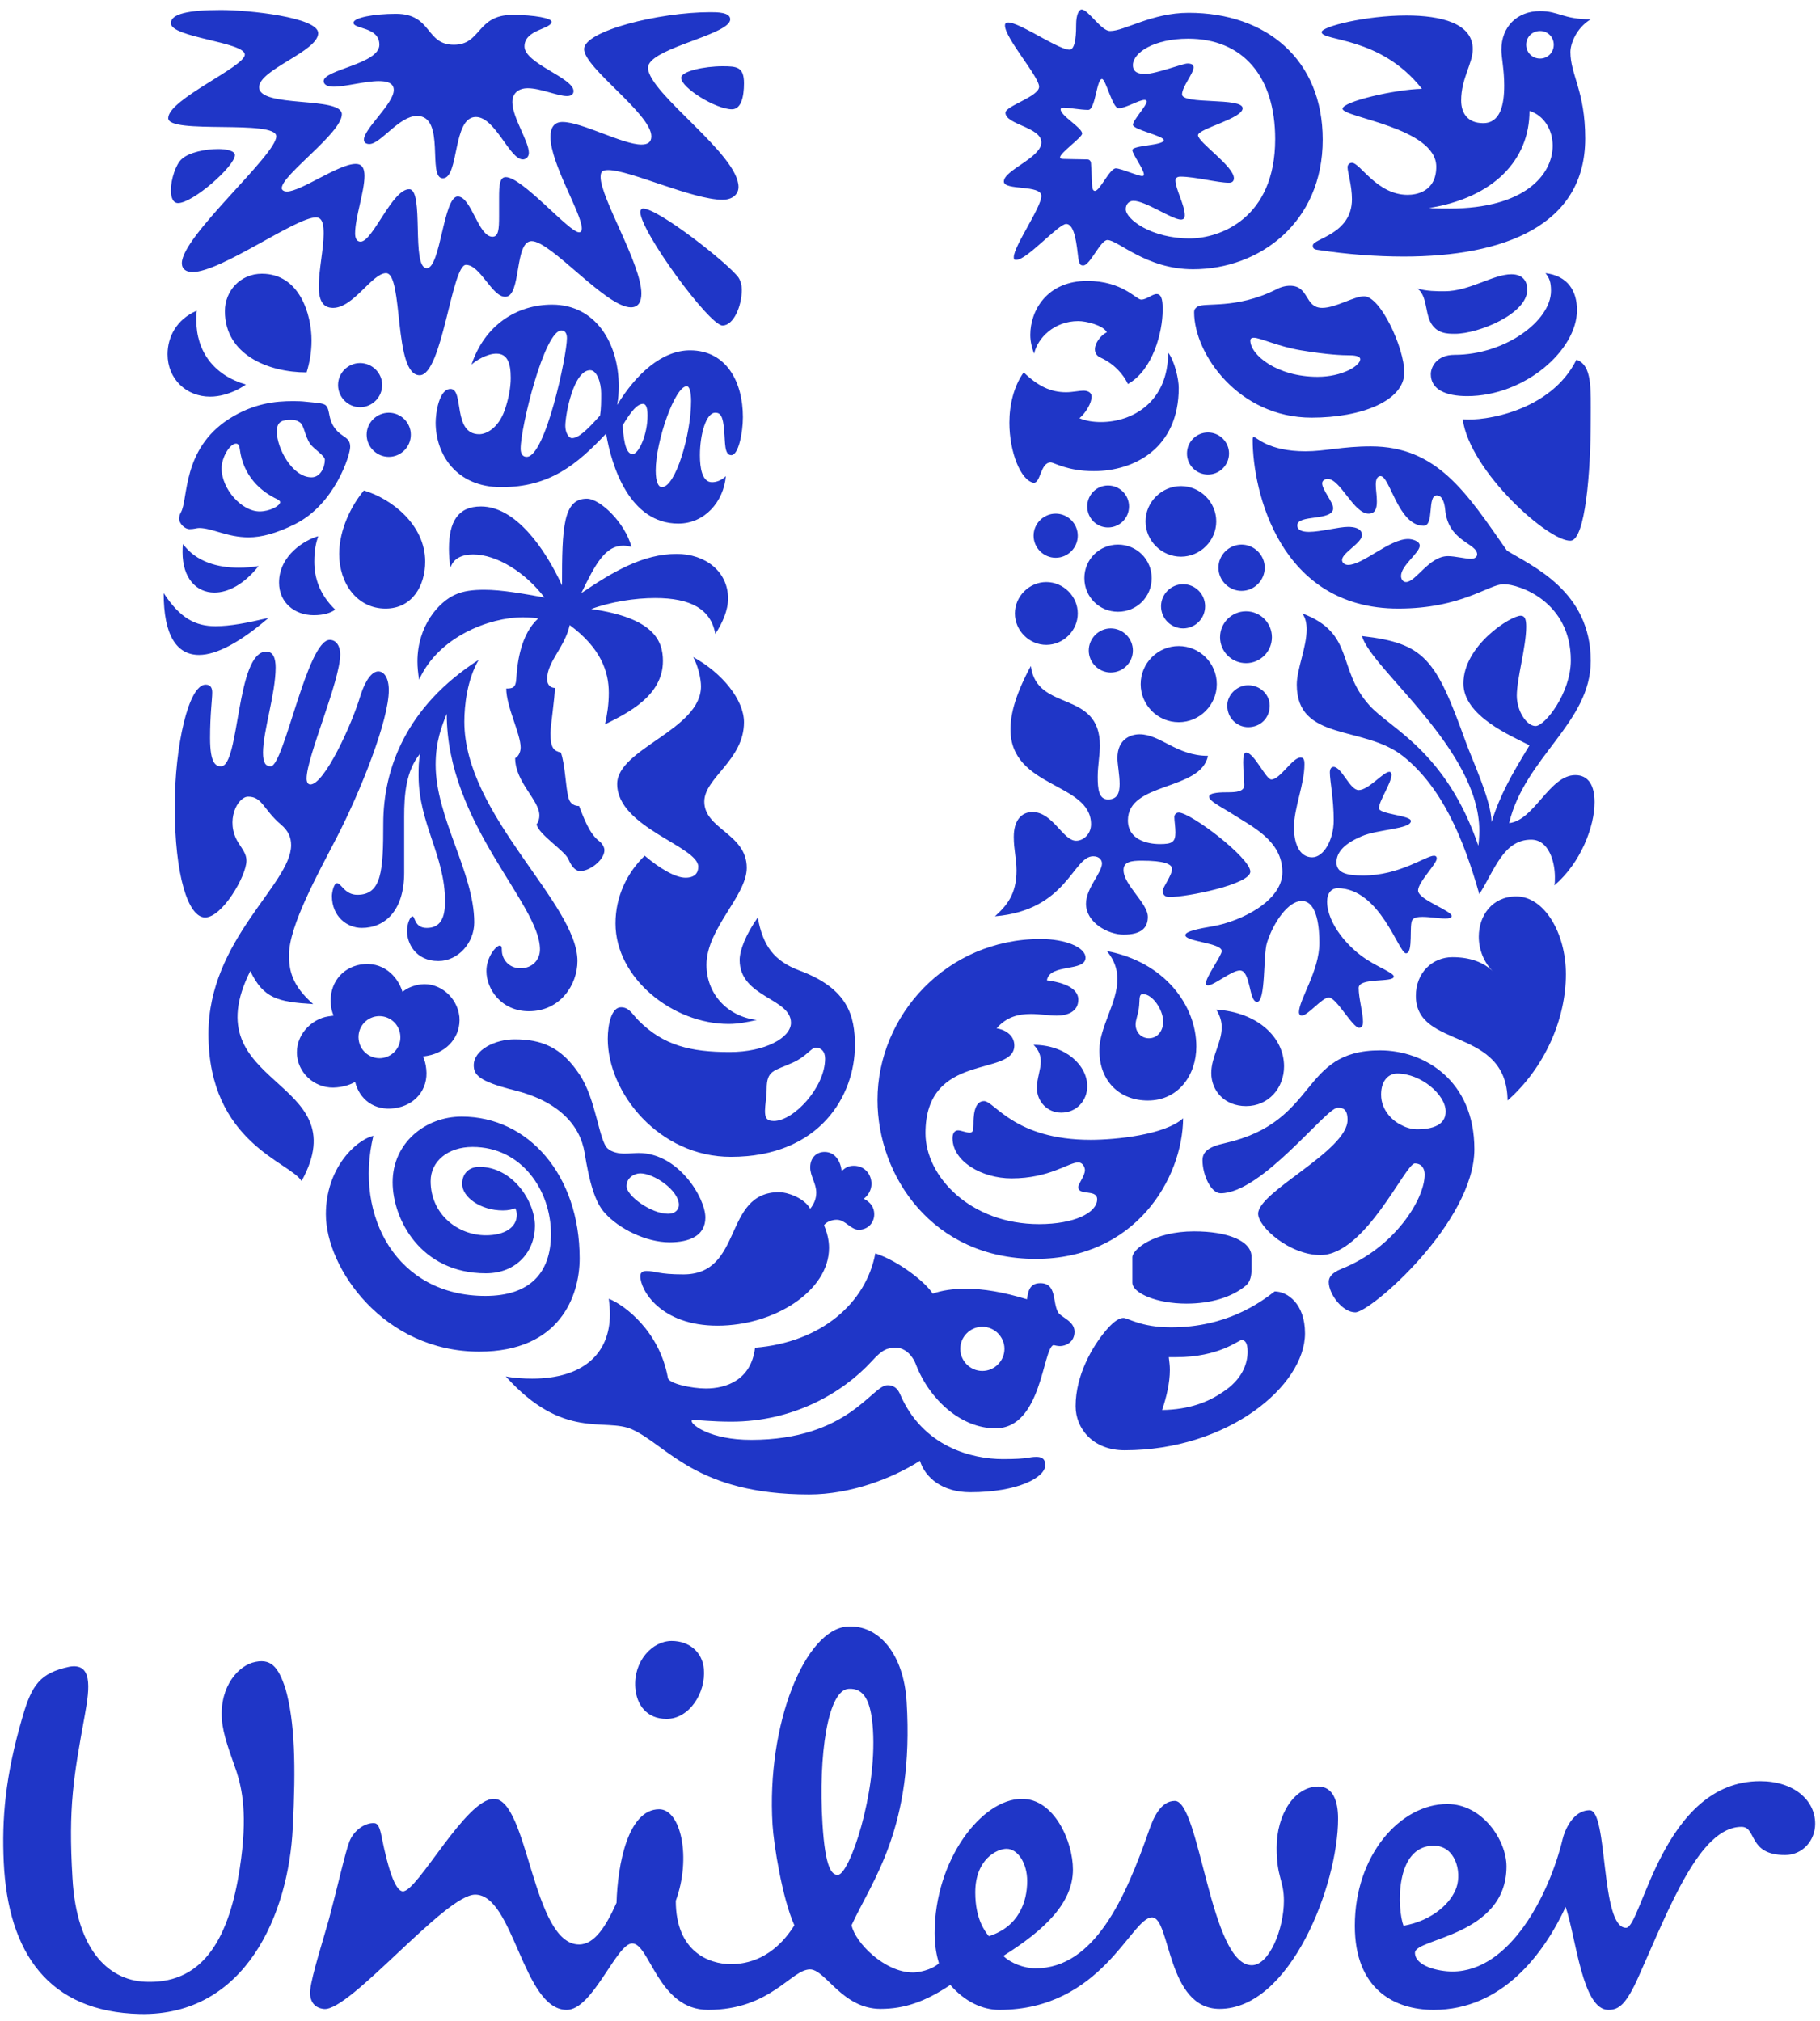
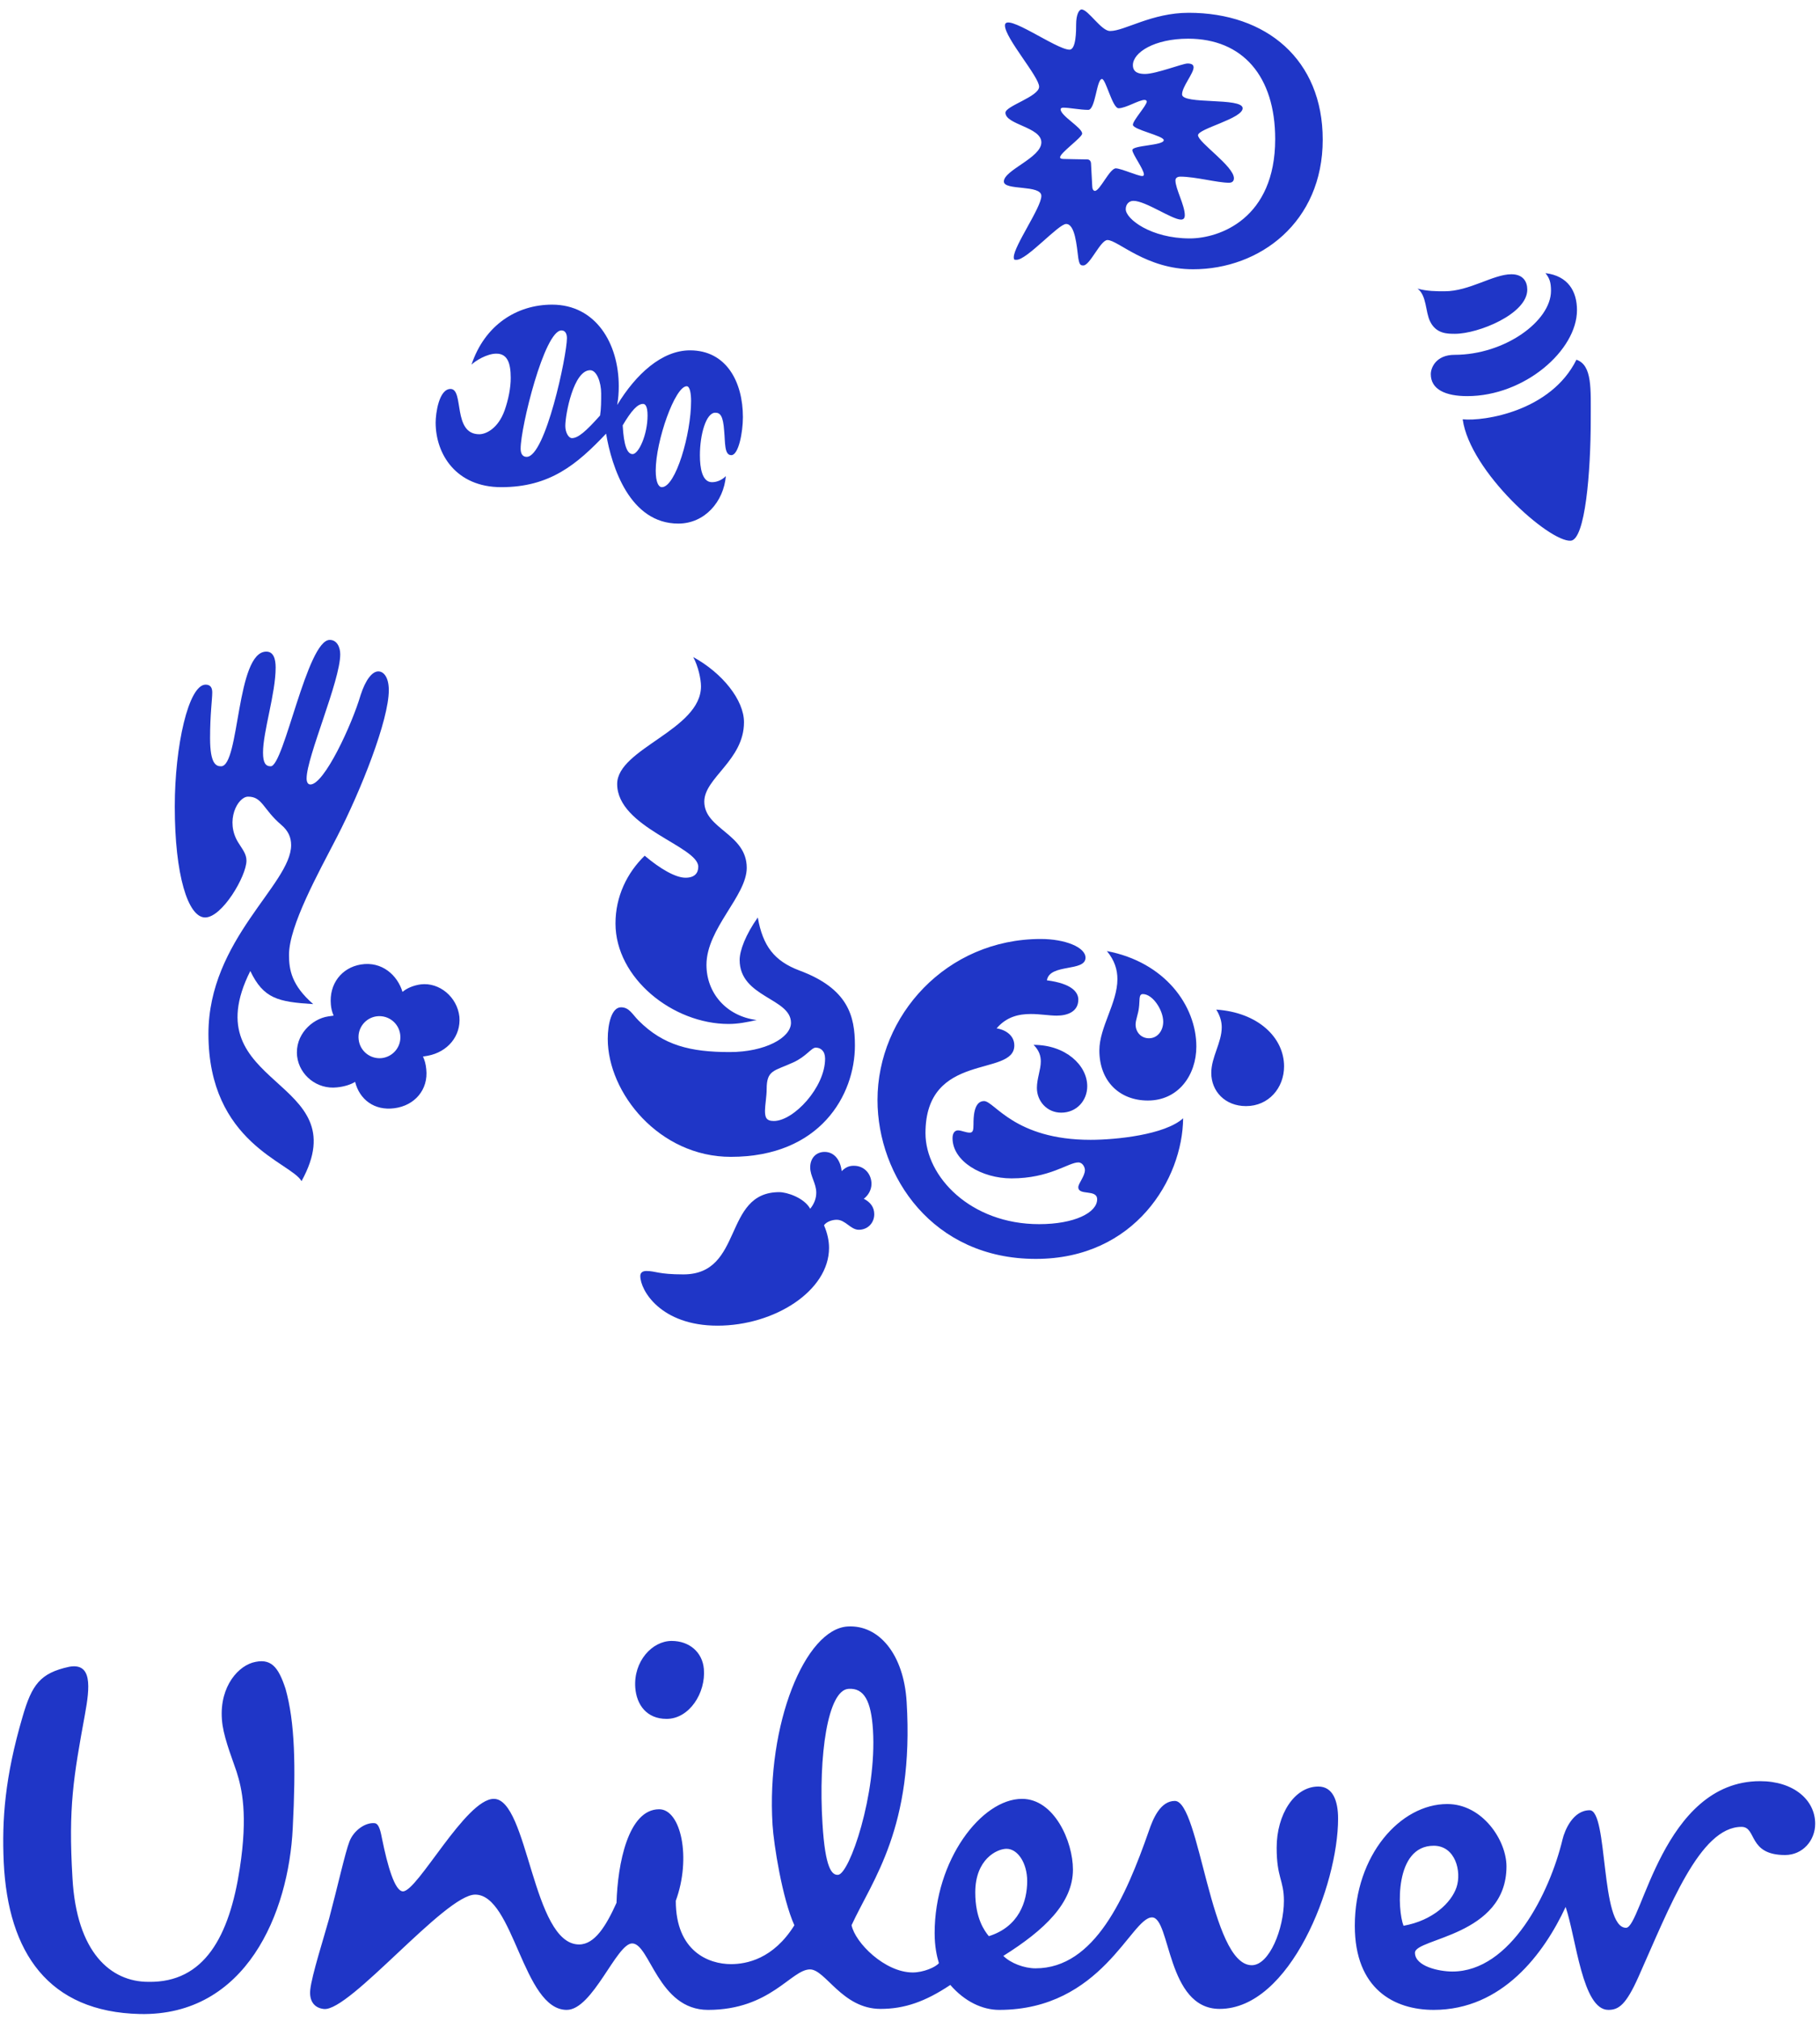
<svg xmlns="http://www.w3.org/2000/svg" width="263" height="292" viewBox="0 0 263 292">
  <g fill="none" fill-rule="evenodd">
    <g fill="#1F36C7">
      <path d="M34.196 255.077c-.441-1.368-1.682-4.432-2.031-6.705-.748-5.008 1.874-8.32 4.297-9.076 2.693-.763 3.748.591 4.795 3.761 1.353 4.803 1.51 11.101 1.047 20.121-.585 12.318-6.748 27.195-22.072 26.888-13.224-.299-19.073-8.856-19.693-21.929-.279-6.156.164-12.312 2.721-21.025 1.347-4.653 2.551-6.32 6.748-7.225 3.313-.59 3.006 2.857 2.259 6.925-1.646 9.013-2.409 13.366-1.796 23.583.591 10.815 5.557 15.02 10.957 15.02 8.115.156 11.721-6.599 13.217-16.367 1.204-7.823.307-11.57-.449-13.97m172.982 10.671c3.148 0 4.054 3.741 3.298 6-.756 2.244-3.441 4.81-7.659 5.564-.891-2.258-1.346-11.564 4.361-11.564m-58.744 5.095c0-2.558-1.346-4.653-2.986-4.653-1.367 0-4.517 1.49-4.517 6.3 0 3.768 1.34 5.563 1.96 6.325 4.331-1.36 5.543-4.972 5.543-7.972m-46.724-30.65c-.206-2.409-2.095-4.04-4.652-4.04-2.843 0-5.529 2.978-5.259 6.747.186 2.48 1.647 4.517 4.525 4.517 3.291 0 5.692-3.762 5.386-7.225m24.438 8.828c-.264-4.197-1.282-6.099-3.535-5.943-2.991.172-4.374 9.598-3.761 19.487.392 6.448 1.347 7.452 2.251 7.388 1.647-.1 5.615-11.634 5.045-20.932m99.646 15.81c-1.852 7.723-7.495 19.094-15.916 19.094-1.953 0-5.409-.755-5.409-2.715 0-2.109 13.224-2.394 13.224-12.475 0-3.748-3.448-9.013-8.563-9.013-6.755 0-13.352 7.367-13.352 17.591 0 9.148 5.693 12.155 11.4 12.155 9.91 0 15.916-8.115 19.065-14.876 1.524 4.51 2.401 14.876 6.17 14.876 1.511 0 2.558-.748 4.367-4.802 4.497-10.074 8.857-21.645 14.877-21.645 2.238 0 .891 4.068 6.291 4.068 2.558 0 4.354-2.102 4.354-4.517 0-3.462-3.143-6.156-7.96-6.156-14.114 0-17.112 21.19-19.371 21.19-3.748 0-2.558-16.986-5.258-16.986-2.401 0-3.599 2.878-3.919 4.21m-120.172 18.026c2.251 0 6.119-.734 9.169-5.614-1.746-3.862-2.985-11.685-3.156-14.527-.898-14.57 4.716-28.27 10.851-28.649 4.51-.27 8.114 3.99 8.528 10.894 1.105 18.154-4.938 25.72-7.958 32.268.513 2.53 4.802 6.832 8.848 6.832 1.511 0 3.307-.755 3.77-1.346-.307-1.048-.613-2.4-.613-4.36 0-10.517 6.761-19.38 12.625-19.38 4.659 0 7.36 6.148 7.36 10.217 0 4.802-4.061 8.714-10.06 12.475 1.055 1.048 2.999 1.796 4.659 1.796 8.564 0 13.052-10.367 16.365-19.836.606-1.795 1.675-4.353 3.763-4.353 3.611 0 5.123 23.74 11.114 23.74 2.551 0 4.645-5.272 4.645-9.312 0-3.007-1.047-3.306-1.047-7.666 0-4.81 2.565-8.842 6.02-8.842 2.109 0 2.857 2.08 2.857 4.638 0 9.604-6.917 27.495-17.12 27.495-7.673 0-7.075-13.224-9.769-13.224-3.02 0-7.231 13.366-22.086 13.366-2.415 0-4.973-1.197-7.06-3.605-3.606 2.408-6.619 3.463-10.074 3.463-5.551 0-7.959-5.707-10.203-5.707-2.714 0-5.708 5.85-14.734 5.85-7.218 0-8.408-9.605-10.965-9.605-2.259 0-5.7 9.604-9.454 9.604-6.327 0-7.66-16.658-13.231-16.658-4.353 0-18.118 16.907-21.852 16.53-1.504-.157-2.137-1.276-1.98-2.772.213-2.087 2.002-7.659 2.72-10.274 1.219-4.567 2.331-9.59 2.951-11.178.627-1.597 2.294-2.758 3.626-2.629.676.057.891 1.318 1.097 2.343.756 3.72 1.81 7.51 3.007 7.51 2.109 0 9.077-13.366 13.124-13.366 4.972 0 5.565 21.04 12.325 21.04 2.266 0 3.911-2.7 5.408-6.02.157-5.573 1.667-13.517 6.163-13.517 3.156 0 4.667 7.054 2.401 13.224 0 7.36 4.816 9.155 7.966 9.155M210.255 47.274c-1.11 0-2.708 0-3.584-1.76-.719-1.428-.477-3.75-1.83-4.77 1.353.385 2.778.385 3.911.385 3.59 0 7.017-2.458 9.646-2.458 1.747 0 2.302 1.111 2.302 2.226 0 3.51-7.074 6.377-10.445 6.377m1.767 9.005c8.28 0 15.86-6.615 15.86-12.429 0-2.72-1.29-4.944-4.553-5.34.563.713.798 1.272.798 2.555 0 4.374-6.689 9.248-13.944 9.248-2.636 0-3.426 1.834-3.426 2.79 0 2.225 2.151 3.176 5.265 3.176m-.656 3.35c1.048 7.57 12.526 17.775 15.625 17.543 2.08-.185 2.88-9.88 2.88-17.544 0-4.385.24-7.812-2.068-8.61-3.676 7.424-13.316 8.927-16.437 8.61M31.945 109.768c2.707 0 2.159-16.572 6.54-16.572 1.026 0 1.347 1.033 1.347 2.301 0 3.755-1.824 9.255-1.824 12.283 0 1.514.385 1.988 1.112 1.988 1.915 0 5.264-18.26 8.528-18.26 1.047 0 1.517 1.051 1.517 2.084 0 3.83-4.859 14.83-4.859 17.93 0 .473.15.875.548.875 1.995 0 5.986-8.599 7.253-12.91.72-2.226 1.675-3.43 2.559-3.43.797 0 1.517.873 1.517 2.717 0 4.3-3.997 14.432-7.488 21.204-2.714 5.258-6.933 12.838-6.933 17.05 0 2.158.385 4.395 3.499 7.106-5.101-.32-7.182-.798-9.091-4.784-8.522 16.971 15.702 15.297 7.402 30.366-1.503-2.708-13.452-5.493-13.452-21.282 0-13.637 11.949-21.613 11.949-27.27 0-1.115-.399-2.063-1.432-2.939-2.629-2.24-2.714-4.068-4.781-4.068-1.524 0-3.356 3.512-1.439 6.611.641 1.034 1.197 1.668 1.197 2.637 0 2.223-3.512 8.208-5.971 8.208-2.479 0-4.389-6.142-4.389-16.024 0-8.774 1.989-17.619 4.461-17.619.72 0 .955.477.955 1.122 0 1.033-.313 3.095-.313 6.615 0 3.748.875 4.061 1.588 4.061" transform="translate(0 .961)" />
-       <path d="M52.272 133.123c3.347 0 6.134-2.487 6.134-7.965v-8.13c0-3.106.242-6.604 2.316-9.102-.236 1.048-.236 2.163-.236 3.196 0 6.861 3.827 11.567 3.827 18.182 0 2.462-.728 3.82-2.638 3.82-1.823 0-1.666-1.675-2.065-1.675-.314 0-.792 1.03-.792 2.144 0 1.682 1.191 4.311 4.526 4.311 2.877 0 5.186-2.629 5.186-5.575 0-7.17-5.578-15.137-5.578-22.796 0-3.352.883-5.579 1.602-7.346 0 15.867 13.473 27.434 13.473 34.042 0 1.525-1.126 2.722-2.793 2.722-1.845 0-2.713-1.454-2.713-2.56 0-.553-.087-.71-.322-.71-.477 0-1.909 1.596-1.909 3.67 0 2.617 2.144 5.813 6.134 5.813 4.546 0 7.018-3.833 7.018-7.26 0-8.36-16.344-21.047-16.344-34.587 0-2.319.4-6.056 2.073-8.93-10.523 6.771-13.787 15.784-13.787 23.667 0 6.861-.24 10.288-3.747 10.288-1.83 0-2.309-1.674-2.942-1.674-.485 0-.734 1.432-.734 1.838 0 2.943 2.166 4.617 4.311 4.617M173.035 43.362c1.02-.672 5.514.41 11.322-2.465.726-.398 1.431-.563 2.065-.563 2.794 0 2.081 3.195 4.64 3.195 1.98 0 4.545-1.67 6.062-1.67 2.372 0 5.806 7.491 5.806 10.99 0 4.076-6.119 6.54-13.394 6.54-10.587 0-16.978-9.248-16.978-15.218 0-.48.242-.642.477-.809M190.42 53.49c3.513 0 6.142-1.587 6.142-2.552 0-.319-.477-.556-1.51-.556-1.04 0-3.114-.069-7.025-.717-3.356-.556-5.907-1.824-6.855-1.824-.32 0-.49.157-.49.4 0 2.072 3.833 5.25 9.738 5.25M53.953 163.168c-2.636.648-6.861 4.781-6.861 11.33 0 7.814 8.37 19.855 22.165 19.855 11.635 0 14.506-8.05 14.506-13.48 0-12.04-7.416-20.483-17.05-20.483-5.272 0-9.975 3.833-9.975 9.483 0 5.265 3.984 13.16 13.474 13.16 4.468 0 7.089-3.193 7.089-6.855 0-3.598-3.263-8.529-8.044-8.529-1.446 0-2.472.941-2.472 2.458 0 1.91 2.629 3.841 5.892 3.841.797 0 1.439-.164 1.766-.32.158.234.237.633.237.954 0 1.824-1.768 2.957-4.468 2.957-4.07 0-7.98-3.042-7.98-7.823 0-2.864 2.479-4.945 6.056-4.945 7.103 0 11.329 6.298 11.329 12.59 0 5.671-3.114 8.941-9.483 8.941-12.761 0-18.973-11.485-16.181-23.134M144.936 209.878c3.833 0 3.626-.32 4.83-.32 1.197 0 1.275.72 1.275 1.211 0 1.745-3.911 3.904-10.843 3.904-4.068 0-6.533-2.159-7.26-4.546-3.99 2.543-10.031 4.866-16.016 4.866-16.338 0-20.484-7.103-25.586-9.404-3.911-1.753-9.888 1.667-18.253-7.659 1.104.235 2.629.321 3.819.321 7.338 0 11.235-3.584 11.235-9.334 0-.698-.07-1.503-.163-2.209 2.244.877 7.346 4.69 8.543 11.457.156.812 3.434 1.517 5.499 1.517 2.872 0 6.526-1.182 7.09-5.892 9.568-.79 16.03-6.448 17.384-13.637 3.42 1.12 7.325 4.225 8.287 5.822 1.353-.478 2.949-.713 4.787-.713 2.55 0 5.408.477 8.842 1.525.156-1.048.32-2.33 1.924-2.33 2.378 0 1.745 2.643 2.536 4.153.399.791 2.408 1.27 2.408 2.872 0 1.517-1.29 2.066-2.088 2.066-.32 0-.72-.079-.954-.149-1.582.548-1.667 12.033-8.38 12.033-4.93 0-9.482-4.075-11.47-9.155-.556-1.532-1.746-2.487-2.871-2.487-1.275 0-1.988.242-3.5 1.91-4.308 4.702-11.47 8.77-20.332 8.77-2.708 0-4.86-.242-5.415-.242-.313 0-.313.071-.313.171 0 .548 2.7 2.7 8.59 2.7 14.037 0 17.47-7.894 19.695-7.894.335 0 1.275 0 1.823 1.282 3.278 7.645 10.417 9.391 14.877 9.391m-6.17-15.93c0 1.751 1.432 3.198 3.185 3.198 1.753 0 3.198-1.447 3.198-3.199 0-1.745-1.445-3.185-3.198-3.185s-3.185 1.44-3.185 3.185M201.89 154.163c-1.119 0-2.315.883-2.315 3.049 0 2.38 1.838 3.89 2.878 4.375.556.313 1.432.634 2.302.634 2.308 0 4.153-.634 4.153-2.565 0-2.444-3.59-5.493-7.018-5.493m-8.599 4.944c-1.674 0-10.937 12.362-16.9 12.362-1.432 0-2.622-2.708-2.622-4.767 0-1.132.713-1.931 3.256-2.48 13.715-3.12 10.68-13.401 22.393-13.401 6.455 0 13.637 4.389 13.637 14.27 0 10.525-14.976 23.584-17.213 23.584-1.832 0-3.827-2.622-3.827-4.382 0-.541.236-1.261 1.838-1.902 7.64-3.035 12.02-10.053 12.02-13.63 0-.812-.4-1.602-1.43-1.602-1.355 0-7.155 13.237-13.625 13.237-4.466 0-9.012-4.068-9.012-5.97 0-3.2 12.924-9.098 12.924-13.56 0-1.687-.798-1.76-1.439-1.76M35.536 54.609s-2.322 1.746-5.18 1.746c-3.426 0-6.142-2.54-6.142-6.131 0-2.465 1.276-5.027 4.226-6.295-.071.477-.071.877-.071 1.354 0 4.546 2.543 7.98 7.167 9.326m17.056 15.304c-1.752 2.077-3.577 5.586-3.577 9.17 0 4.296 2.623 7.9 6.69 7.9 3.905 0 5.736-3.354 5.736-6.79 0-5.335-4.866-9.09-8.85-10.28m-26.467 3.192c-.136.239-.235.559-.235.876 0 .716.805 1.518 1.51 1.518.64 0 1.04-.164 1.368-.164 1.903 0 4.047 1.35 7.167 1.35 1.824 0 3.99-.56 6.698-1.906 5.743-2.871 7.972-9.967 7.972-11.157 0-1.525-1.225-1.318-2.23-2.721-1.02-1.39-.634-2.608-1.282-3.267-.37-.375-1.511-.39-2.943-.55-.491-.06-1.125-.084-1.76-.084-2.63 0-5.756.327-9.254 2.546-6.912 4.415-5.892 11.714-7.011 13.559m18.73-9.882c.564.744 2.089 1.667 2.089 2.244 0 1.112-.65 2.544-1.924 2.544-2.794 0-5.016-4.233-5.016-6.612 0-1.528.869-1.688 2.066-1.688.563 0 .805.078 1.19.313.727.399.727 1.988 1.595 3.199m-7.331 9.718c-2.622 0-5.5-3.27-5.5-6.22 0-1.59 1.19-3.576 2.08-3.576.314 0 .478.235.549.79.492 3.904 3.043 6.142 5.43 7.25.242.16.398.238.398.41 0 .544-1.517 1.346-2.957 1.346m6.783-20.092c.4-1.28.713-2.864.713-4.61 0-3.833-1.76-9.646-7.174-9.646-3.107 0-5.345 2.472-5.345 5.414 0 6.306 6.307 8.842 11.806 8.842m-20.654 31.89c0 6.06 1.838 8.935 5.115 8.935 2.537 0 5.97-1.845 10.04-5.351-3.114.727-5.508 1.2-7.66 1.2-2.864 0-5.101-1.11-7.495-4.783m2.792-7.09c-.064.403-.064.799-.064 1.198 0 3.737 1.989 5.817 4.61 5.817 1.987 0 4.31-1.208 6.377-3.833-.876.16-1.91.238-2.864.238-2.958 0-6.134-.797-8.06-3.42m19.538-1.125c-1.832.488-5.657 2.718-5.657 6.697 0 2.87 2.223 4.713 5.015 4.713 1.432 0 2.472-.331 3.099-.805-2.222-2.148-3.02-4.545-3.02-6.936 0-1.674.242-2.7.563-3.67m2.87-21.851c0 1.764 1.433 3.207 3.186 3.207 1.745 0 3.19-1.443 3.19-3.207 0-1.745-1.445-3.174-3.19-3.174-1.753 0-3.185 1.429-3.185 3.174m4.132 7.182c0 1.767 1.454 3.199 3.199 3.199 1.746 0 3.186-1.432 3.186-3.2 0-1.748-1.44-3.177-3.186-3.177-1.745 0-3.2 1.429-3.2 3.178M177.346 100.998c0-1.59 1.439-2.942 3.02-2.942 1.754 0 3.114 1.353 3.114 2.942 0 1.83-1.36 3.117-3.113 3.117-1.582 0-3.021-1.286-3.021-3.117M149.36 76.443c0 1.756 1.445 3.195 3.19 3.195 1.76 0 3.193-1.44 3.193-3.195 0-1.746-1.432-3.181-3.192-3.181-1.746 0-3.191 1.435-3.191 3.18m-2.701 11.24c0 2.48 2.066 4.542 4.538 4.542 2.472 0 4.546-2.062 4.546-4.542 0-2.465-2.074-4.535-4.546-4.535-2.472 0-4.538 2.07-4.538 4.535m10.039-5.098c0 2.718 2.166 4.856 4.859 4.856 2.707 0 4.866-2.138 4.866-4.856 0-2.707-2.16-4.852-4.866-4.852-2.693 0-4.86 2.145-4.86 4.852m.415-10.362c0 1.68 1.338 3.035 3.006 3.035 1.674 0 3.035-1.354 3.035-3.035 0-1.675-1.361-3.03-3.035-3.03-1.668 0-3.006 1.355-3.006 3.03m14.412-7.653c0 1.675 1.354 3.043 3.035 3.043 1.674 0 3.043-1.368 3.043-3.043 0-1.667-1.37-3.035-3.043-3.035-1.681 0-3.035 1.368-3.035 3.035m-5.985 9.81c0 2.794 2.316 5.102 5.117 5.102 2.792 0 5.1-2.308 5.1-5.101 0-2.785-2.308-5.101-5.1-5.101-2.801 0-5.117 2.316-5.117 5.1m-8.208 18.66c0 1.747 1.447 3.175 3.179 3.175 1.759 0 3.199-1.428 3.199-3.174 0-1.753-1.44-3.2-3.2-3.2-1.731 0-3.178 1.447-3.178 3.2m10.446-6.391c0 1.764 1.439 3.192 3.192 3.192 1.752 0 3.177-1.428 3.177-3.192 0-1.753-1.425-3.192-3.177-3.192-1.753 0-3.192 1.439-3.192 3.192m-2.943 11.25c0 3.02 2.466 5.5 5.5 5.5 3.022 0 5.5-2.48 5.5-5.5 0-3.035-2.478-5.504-5.5-5.504-3.034 0-5.5 2.469-5.5 5.504m11.47-6.783c0 2.08 1.689 3.748 3.756 3.748 2.059 0 3.74-1.667 3.74-3.748 0-2.066-1.681-3.741-3.74-3.741-2.067 0-3.755 1.675-3.755 3.74m-.235-10.045c0 1.845 1.532 3.352 3.342 3.352 1.823 0 3.349-1.507 3.349-3.352 0-1.827-1.526-3.338-3.35-3.338-1.81 0-3.341 1.51-3.341 3.338M184.194 185.654c-2.074 1.603-6.926 5.187-14.977 5.187-4.31 0-6.227-1.361-6.86-1.361-.8 0-1.682.798-2.56 1.831-1.894 2.237-4.366 6.391-4.366 10.922 0 3.199 2.472 6.37 7.082 6.37 14.927 0 26.069-9.312 26.069-16.893 0-4.296-2.551-6.056-4.388-6.056m-4.132-.87c.633-.562.79-1.439.79-2.315v-1.831c0-2.316-3.506-3.669-8.293-3.669-5.822 0-8.927 2.636-8.927 3.748v3.662c0 1.517 3.512 3.035 7.815 3.035 3.434 0 6.548-.884 8.615-2.63m-.65 7.895c.393 0 .877.228.877 1.674 0 1.746-.798 4.069-3.655 5.885-2.002 1.361-4.71 2.487-8.7 2.551.635-1.91 1.119-3.905 1.119-5.814 0-.641-.078-1.118-.156-1.824h1.04c6.298 0 9.013-2.472 9.476-2.472M148.96 95.27c.878 6.769 9.983 3.349 9.983 11.545 0 1.194-.32 2.954-.32 4.464 0 1.767.156 3.278 1.496 3.278 1.354 0 1.674-.955 1.674-2.23 0-1.283-.32-2.872-.32-3.748 0-2.797 1.994-3.434 3.199-3.434 3.02 0 5.343 3.113 9.889 3.113-1.04 5.105-11.571 3.737-11.571 9.323 0 2.79 2.793 3.43 4.624 3.43 1.689 0 2.244-.242 2.244-1.67 0-.8-.156-1.671-.156-2.248 0-.306.235-.634.633-.634 1.747 0 10.346 6.544 10.346 8.535 0 1.828-9.077 3.67-11.706 3.67-.806 0-.962-.563-.962-.87 0-.563 1.353-2.24 1.353-3.2 0-.711-1.197-1.19-4.381-1.19-1.518 0-2.628.162-2.628 1.355 0 2.159 3.512 4.784 3.512 6.769 0 1.596-.962 2.565-3.512 2.565-2.167 0-5.423-1.69-5.423-4.471 0-2.237 2.309-4.464 2.309-5.817 0-.4-.3-1.034-1.27-1.034-2.941 0-3.746 7.806-14.198 8.678 1.68-1.51 3.12-3.188 3.12-6.612 0-1.674-.4-3.035-.4-4.86 0-2.396 1.112-3.597 2.7-3.597 2.958 0 4.39 4.147 6.314 4.147 1.04 0 2.152-.947 2.152-2.387 0-6.063-11.642-5.18-11.642-13.708 0-2.32.798-5.18 2.942-9.162m38.025 23.35c0 1.993.642 4.3 2.636 4.3 1.675 0 3.107-2.55 3.107-5.34 0-3.18-.556-5.666-.556-6.931 0-.56.243-.798.556-.798 1.204.082 2.322 3.356 3.605 3.356 1.432 0 3.563-2.64 4.438-2.64.243 0 .314.313.314.398 0 1.19-1.824 3.826-1.824 4.86 0 .876 4.624 1.033 4.624 1.845 0 1.193-4.852 1.193-7.168 2.23-2.23.955-3.59 2.152-3.59 3.748 0 1.588 1.603 1.906 3.833 1.906 5.336 0 9.07-2.865 10.273-2.865.243 0 .386.16.386.393 0 .8-2.701 3.423-2.701 4.634 0 1.35 4.952 2.92 4.859 3.733-.071.236-.391.317-.948.317-.875 0-2.23-.238-3.277-.238-.634 0-1.19.085-1.432.399-.556.634.165 4.866-.954 4.866-1.04 0-3.748-9.408-9.875-9.408-.876 0-1.518.716-1.518 1.92 0 3.173 3.114 6.85 6.07 8.599 1.339.869 3.57 1.76 3.57 2.238 0 .95-5.08.078-5.08 1.667 0 1.446.627 3.605.627 4.866 0 .399-.078.876-.563.876-.947 0-3.27-4.374-4.382-4.374-.954 0-3.028 2.622-3.911 2.622-.242 0-.4-.236-.4-.474 0-1.842 2.957-5.974 2.957-10.05 0-1.91-.242-6.048-2.557-6.048-1.91 0-4.068 3.017-5.023 6.048-.557 1.753-.157 8.539-1.432 8.539-1.204 0-.89-4.545-2.48-4.545-1.175 0-3.732 2.155-4.61 2.155-.156 0-.313-.093-.313-.25 0-.954 2.3-4.064 2.3-4.702 0-1.197-5.257-1.353-5.257-2.308 0-.57 2.067-.955 3.99-1.286 4.055-.71 10.032-3.651 10.032-7.802 0-4.627-4.46-6.615-7.402-8.532-1.52-.955-3.186-1.753-3.186-2.387 0-.634 1.91-.634 2.716-.634 1.188 0 2.365-.085 2.365-1.047 0-.72-.157-2.151-.157-3.263 0-.791.085-1.432.414-1.432 1.174 0 2.863 3.897 3.653 3.897 1.269 0 3.043-3.178 4.226-3.178.399 0 .562.243.562.955 0 2.943-1.517 6.29-1.517 9.166" transform="translate(0 .961)" />
      <path d="M151.284 140.697c3.67.477 4.538 1.76 4.538 2.786 0 1.759-1.596 2.316-3.114 2.316-1.11 0-2.379-.236-3.748-.236-1.752 0-3.505.395-4.944 2.073 1.047.15 2.558.87 2.558 2.473 0 4.624-12.838.797-12.838 12.668 0 6.297 6.533 13.152 16.422 13.152 5.115 0 8.386-1.668 8.386-3.591 0-1.511-2.722-.477-2.722-1.745 0-.557.955-1.597.955-2.48 0-.385-.313-1.104-.955-1.104-1.425 0-4.146 2.308-9.647 2.308-4.303 0-8.528-2.465-8.528-5.814 0-.726.32-1.125.791-1.125.484 0 1.126.327 1.688.327.463 0 .548-.327.548-1.204 0-.87 0-3.356 1.52-3.356 1.51 0 4.38 5.6 15.395 5.6 3.655 0 10.745-.72 13.38-3.113-.078 8.749-6.939 20.319-21.289 20.319-14.904 0-22.877-11.955-22.877-22.962 0-12.19 9.96-23.266 23.598-23.266 3.497 0 6.461 1.189 6.461 2.703 0 2.08-5.186.806-5.578 3.27m24.473 4.233c.548.87.79 1.746.79 2.54 0 2.24-1.51 4.307-1.51 6.608 0 2.65 1.988 4.795 5.024 4.795 3.262 0 5.493-2.622 5.493-5.742 0-4.22-3.833-7.806-9.797-8.201m-26.397 5.094c.798.798 1.041 1.589 1.041 2.4 0 1.19-.564 2.466-.564 3.827 0 1.895 1.447 3.57 3.512 3.57 2.238 0 3.763-1.753 3.763-3.82 0-3.034-3.128-5.977-7.752-5.977m10.594-13.551c8.38 1.589 12.924 7.894 12.924 13.793 0 4.069-2.544 7.802-7.01 7.802-4.076 0-7.004-2.78-7.004-7.246 0-3.352 2.608-6.847 2.608-10.295 0-1.34-.393-2.707-1.518-4.054m4.147 10.6c0 1.127.806 1.997 1.931 1.997 1.268 0 2.06-1.123 2.06-2.394 0-1.667-1.512-3.99-2.944-3.99-.648 0-.413.958-.57 1.995-.078.8-.477 1.756-.477 2.393M76.111 65.054c2.714 0 5.813-14.674 5.813-17.15 0-.63-.235-1.118-.79-1.118-2.465 0-5.899 13.957-5.899 17.07 0 .556.156 1.198.876 1.198m19.53 4.38c1.987 0 4.224-7.647 4.224-12.435 0-1.04-.157-2.148-.634-2.148-1.683 0-4.475 7.894-4.475 12.183 0 1.682.407 2.4.884 2.4M82.644 62.35c.884 0 2.002-.951 4.07-3.271.156-1.036.156-1.994.156-3.202 0-1.585-.635-3.342-1.59-3.342-2.4 0-3.59 6.38-3.59 8.052 0 .947.477 1.763.954 1.763m10.93-3.271c0-1.357-.335-1.674-.649-1.674-.798 0-1.674.952-2.943 3.096.157 2.879.635 4.154 1.432 4.154.877 0 2.16-2.8 2.16-5.576m6.134-9.415c5.251 0 7.645 4.553 7.645 9.647 0 2.223-.635 5.5-1.675 5.5-1.033 0-.868-1.827-1.033-3.512-.149-2.144-.555-2.622-1.283-2.622-1.346 0-2.222 3.178-2.222 6.134 0 1.839.314 3.905 1.746 3.905.798 0 1.524-.392 2.002-.877-.314 3.67-3.036 6.858-6.868 6.858-7.004 0-9.633-8.201-10.438-12.996-4.225 4.46-8.122 7.734-15.148 7.734-6.533 0-9.482-4.78-9.482-9.33 0-1.357.484-4.862 2.151-4.862 1.995 0 .25 6.544 4.154 6.544.955 0 2.707-.805 3.655-3.43.562-1.603.89-3.271.89-4.703 0-2.155-.478-3.513-2.08-3.513-1.354 0-3.028 1.034-3.59 1.593 1.917-5.74 6.547-8.674 11.648-8.674 6.291 0 9.633 5.575 9.633 11.79 0 .87-.064 1.836-.228 2.708 2.707-4.456 6.455-7.894 10.523-7.894" transform="translate(0 .961)" />
-       <path d="M84.803 71.103c-3.434 0-3.591 4.154-3.591 12.525-2.543-5.504-6.77-11.406-11.713-11.406-3.356 0-4.624 2.244-4.624 6.127 0 .812.078 2.005.228 2.72.407-1.35 1.682-1.908 3.27-1.908 3.434 0 7.58 2.622 10.296 6.213-3.121-.55-6.148-1.112-8.692-1.112-1.604 0-3.035.16-4.226.72-2.315 1.029-5.43 4.46-5.43 9.643 0 .794.087 1.685.244 2.636 2.779-6.23 10.202-9.02 14.983-9.02.955 0 1.675.082 2.223.172-2.451 2.226-3.013 6.134-3.17 8.759-.078 1.275-.563 1.36-1.447 1.36 0 2.626 2.08 6.534 2.08 8.519 0 .73-.391 1.37-.791 1.528 0 3.498 3.499 6.056 3.499 8.279 0 .563-.171 1.04-.406 1.282.235 1.44 4.104 3.847 4.602 5.059.62 1.467 1.305 1.717 1.696 1.717 1.367 0 3.506-1.59 3.506-3.032 0-.477-.4-1.03-.713-1.271-1.511-1.112-2.31-3.52-2.95-5.106-.562 0-1.275-.224-1.525-1.164-.441-1.657-.463-4.731-1.103-6.562-1.027-.242-1.504-.635-1.504-2.793 0-1.033.634-5.101.634-6.541-.477 0-1.12-.32-1.12-1.275 0-2.547 2.545-4.552 3.265-7.81 4.546 3.357 5.649 6.777 5.649 9.805 0 1.593-.228 3.117-.548 4.545 3.349-1.673 8.372-4.146 8.372-9.165 0-2.953-1.361-6.224-10.36-7.503 2.786-1.033 6.292-1.585 9.248-1.585 5.094 0 8.044 1.585 8.678 5.18 1.047-1.59 1.845-3.427 1.845-5.105 0-3.908-3.277-6.452-7.423-6.452-4.86 0-9.163 2.544-13.78 5.658 2.067-4.304 3.498-6.851 6.056-6.851.4 0 .798.082 1.19.164-.955-3.516-4.538-6.95-6.448-6.95M219.112 128.57c3.982 0 7.167 5.198 7.167 11.25 0 6.456-3.029 13.474-8.43 18.248-.091-10.746-13.25-7.326-13.25-15.13 0-3.352 2.394-5.587 5.272-5.587 2.542 0 4.544.71 5.976 2.156-1.431-1.35-2.157-3.278-2.157-5.115 0-3.025 1.923-5.821 5.422-5.821M147.929 52.849c2.087 2.002 3.904 2.872 6.134 2.872.89 0 1.923-.228 2.486-.228.705 0 1.197.309 1.197.86 0 .892-.812 2.324-1.76 3.119.948.398 1.988.552 3.113.552 4.533 0 9.705-2.872 9.705-10.04.969 1.273 1.53 3.912 1.53 5.102 0 8.692-6.39 12.03-12.268 12.03-3.84 0-5.756-1.257-6.233-1.257-1.504 0-1.432 3.014-2.472 2.942-1.832-.317-3.5-4.39-3.5-8.695 0-2.548.635-5.255 2.068-7.257m12.025-5.807c-.633-1.047-3.02-1.603-4.132-1.603-3.512 0-5.892 2.466-6.383 4.702-.322-.79-.556-1.76-.556-2.707 0-3.505 2.4-7.801 8.23-7.801 5.086 0 7.074 2.7 7.794 2.7.805 0 1.602-.801 2.237-.801.868 0 .868 1.364.868 2.318 0 3.192-1.431 8.686-5.022 10.68-.634-1.353-1.91-2.878-3.97-3.825-.57-.235-.797-.72-.797-1.197 0-.873.798-1.992 1.73-2.466M92.526 29.658c0 2.793 9.968 16.419 11.884 16.419 1.59 0 2.786-2.79 2.786-5.18 0-.63-.164-1.264-.478-1.75-1.43-1.994-11.555-9.973-13.793-9.973-.242 0-.399.249-.399.484m-58.579-8.215c0 1.603-6.07 6.94-8.215 6.94-.79 0-1.04-.948-1.04-1.831 0-1.603.734-3.826 1.59-4.54 1.04-.968 3.433-1.438 5.263-1.438 1.112 0 2.402.242 2.402.869m72.771 4.617c0-4.766-12.938-13.465-13.08-17.206 0-.35.178-.684.463-.983 2.223-2.338 11.421-4.04 11.421-6.042 0-1.033-1.917-1.033-2.87-1.033-7.41 0-18.248 2.72-18.248 5.336 0 2.722 9.72 9.348 9.72 12.61 0 .87-.55 1.187-1.44 1.187-2.702 0-8.608-3.263-11.393-3.263-1.269 0-1.746.88-1.746 2.152 0 3.829 4.531 11.09 4.531 13.234 0 .228-.07.556-.399.556-1.432 0-8.2-7.976-10.594-7.976-.884 0-.962 1.207-.962 2.956v2.704c0 1.842-.079 2.957-.954 2.957-2.067 0-3.036-5.814-5.024-5.814-2.066 0-2.479 10.36-4.468 10.36-2.307 0-.313-11.414-2.55-11.414-2.457 0-5.265 7.58-7.018 7.58-.633 0-.79-.634-.79-1.19 0-2.32 1.354-6.055 1.354-8.296 0-1.108-.32-1.75-1.276-1.75-2.472 0-7.888 3.99-9.953 3.99-.328 0-.727-.163-.727-.491 0-1.91 8.685-7.962 8.685-10.673 0-2.63-11.956-.87-11.956-3.908 0-2.55 8.537-5.187 8.537-7.812 0-2.305-10.125-3.35-14.036-3.35-4.702 0-7.253.553-7.253 1.91 0 2.08 10.687 2.715 10.687 4.539 0 1.767-11.072 6.47-11.072 9.184 0 2.387 15.618.149 15.618 2.629 0 2.7-13.644 14.42-13.644 18.32 0 .888.648 1.287 1.532 1.287 4.132 0 14.89-7.898 17.846-7.898 1.034 0 1.112 1.287 1.112 2.384 0 2.084-.705 5.272-.705 7.584 0 1.83.463 3.11 2.06 3.11 2.956 0 5.656-5.02 7.658-5.02 2.551 0 1.034 14.752 4.86 14.752 3.262 0 4.631-15.948 6.69-15.948 2.08 0 3.754 4.616 5.671 4.616 2.386 0 1.274-8.047 3.825-8.047 2.787 0 10.752 9.568 14.342 9.568 1.12 0 1.511-.872 1.511-2.001 0-4.222-5.892-13.78-5.892-16.818 0-.795.235-1.02 1.111-1.02 3.114 0 12.205 4.293 16.508 4.293 1.432 0 2.308-.79 2.308-1.845m-8.286-15.774c0 1.443 5.016 4.546 7.331 4.546 1.347 0 1.747-1.831 1.747-3.752 0-2.383-1.033-2.468-3.1-2.468-2.636 0-5.978.719-5.978 1.674m-18.73-8.122c0-.478-2.4-.973-5.664-.973-5.188 0-4.46 4.314-8.45 4.314-4.147 0-3.114-4.471-8.372-4.471-3.185 0-6.134.56-6.134 1.293 0 .948 3.74.553 3.74 3.178 0 2.793-8.05 3.588-8.05 5.255 0 .559.634.808 1.438.808 1.753 0 4.54-.808 6.541-.808 1.111 0 2.152.238 2.152 1.286 0 1.987-4.31 5.582-4.31 7.174 0 .485.391.634.79.634 1.603 0 4.31-4.061 6.87-4.061 4.223 0 1.422 9.006 3.74 9.006 2.393 0 1.36-8.856 4.772-8.856 2.801 0 4.874 6.134 6.783 6.134.477 0 .876-.392.876-.947 0-1.678-2.386-5.11-2.386-7.335 0-1.35.962-2.006 2.23-2.006 1.83 0 4.311 1.133 5.656 1.133.478 0 .955-.157.955-.72 0-1.916-7.089-3.985-7.089-6.454 0-2.473 3.912-2.473 3.912-3.584M221.02 15.067c0 7.089-5.172 12.52-14.513 14.036 1.04.07 2.002.07 2.957.07 10.901 0 14.905-4.93 14.905-9.083 0-2.312-1.275-4.382-3.349-5.023m-13.473 8.058c0-5.657-13.537-7.103-13.537-8.375 0-1.033 7.567-2.782 11.464-2.875-5.978-7.638-14.49-6.85-14.49-8.201 0-.794 6.375-2.397 12.267-2.397 4.938 0 9.57 1.115 9.57 4.855 0 2.085-1.676 4.24-1.676 7.424 0 1.767.877 3.278 3.18 3.278 2.478 0 3.041-2.643 3.041-5.436 0-2.305-.407-4.054-.407-5.18 0-3.338 2.302-5.58 5.586-5.58 2.701 0 3.334 1.19 7.325 1.19-2.145 1.29-2.936 3.606-2.936 4.718 0 3.34 2.137 5.657 2.137 12.51 0 12.59-11.792 17.057-26.219 17.057-3.976 0-8.2-.32-12.347-.954-.648-.071-.797-.24-.797-.638 0-1.03 5.656-1.592 5.656-6.69 0-1.992-.634-3.908-.634-4.628 0-.406.321-.634.634-.634 1.197 0 3.6 4.624 8.044 4.624 1.19 0 4.14-.4 4.14-4.068m12.995-17.62c0 1.116.87 1.996 2.002 1.996 1.112 0 1.98-.88 1.98-1.996 0-1.118-.868-1.987-1.98-1.987-1.132 0-2.002.869-2.002 1.987M213.454 79.16c0-1.667-4.224-1.824-4.624-6.533-.078-.72-.32-1.995-1.21-1.995-1.426 0-.314 4.382-1.911 4.382-3.654 0-4.858-7.175-6.213-7.175-.313 0-.69.242-.69 1.197 0 .876.157 1.43.157 2.472 0 1.033-.25 1.753-1.197 1.753-2.16 0-4.068-5.016-5.914-5.016-.392 0-.79.24-.79.627 0 .958 1.588 2.722 1.588 3.598 0 1.91-5.187.873-5.187 2.48 0 .698.72.947 1.682.947 1.674 0 4.304-.726 5.664-.726.798 0 2.002.163 2.002 1.193 0 1.13-2.878 2.561-2.878 3.594 0 .478.484.713.876.713 2.152 0 5.963-3.744 8.678-3.744.477 0 1.667.245 1.667.962 0 1.036-2.7 2.864-2.7 4.381 0 .39.235.877.713.877 1.432 0 3.34-3.744 6.063-3.744 1.025 0 2.55.391 3.349.391.633 0 .875-.39.875-.634m2.08 38.663c1.269-3.994 2.864-6.779 5.486-11.083-2.622-1.353-9.553-4.225-9.553-8.934 0-5.494 6.846-9.793 8.278-9.793.62 0 .798.542.798 1.592 0 2.868-1.36 7.495-1.36 9.96 0 2.231 1.432 4.39 2.707 4.39 1.36 0 5.1-4.789 5.1-9.49 0-8.454-7.415-11.009-9.71-11.009-2.144 0-6.048 3.527-15.225 3.527-17.135 0-21.04-16.992-21.04-24.395 0-.324.064-.409.157-.409.393 0 2.067 2.076 7.488 2.076 2.8 0 5.35-.712 9.419-.712 9.54 0 13.787 6.604 19.679 15.061 3.577 2.227 12.112 5.818 12.112 15.942 0 8.934-9.505 13.876-11.8 23.437 3.663-.403 5.822-6.939 9.57-6.939 1.91 0 2.785 1.524 2.785 3.911 0 3.505-1.987 8.77-5.813 12.026.079-.313.079-.712.079-1.189 0-2.227-.884-5.422-3.434-5.422-3.977 0-5.244 4.307-7.49 7.89-2.3-8.125-5.414-15.47-10.993-19.93-5.65-4.532-15.382-2.074-15.382-10.36 0-2.23 1.426-5.412 1.426-7.966 0-.884-.158-1.68-.635-2.323 7.66 2.875 4.944 7.98 9.662 13.238 2.927 3.356 11.064 6.548 15.78 20.327.064-.392.142-1.432.142-2.145 0-11.809-15.602-23.36-16.956-28.149 9.063 1.04 10.665 3.277 14.969 15.23.877 2.467 3.755 8.61 3.755 11.641" transform="translate(0 .961)" />
      <path d="M171.924 33.491c-5.585 0-9.248-2.8-9.248-4.226 0-.719.478-1.203 1.113-1.203 1.752 0 5.577 2.707 6.868 2.707.313 0 .554-.139.554-.638 0-1.428-1.353-3.815-1.353-5.023 0-.309.234-.545.713-.545 2.15 0 5.343.884 7.031.884.55 0 .706-.339.706-.648 0-1.753-5.186-5.187-5.186-6.22 0-.95 6.447-2.394 6.447-3.898 0-1.603-8.755-.49-8.755-2.002 0-1.11 1.666-3.028 1.666-3.904 0-.399-.313-.559-.876-.559-.713 0-4.547 1.51-6.136 1.51-.796 0-1.758-.16-1.758-1.272 0-1.834 3.112-3.825 7.98-3.825 7.88 0 12.582 5.432 12.582 14.506 0 11.495-8.037 14.356-12.347 14.356m-15.547-15.147c0-.877-3.113-2.55-3.113-3.513 0-.15.157-.235.406-.235.877 0 2.394.32 3.584.32 1.055 0 1.196-4.46 1.988-4.46.555 0 1.51 4.225 2.4 4.225 1.034 0 2.935-1.204 3.748-1.204.15 0 .322.078.322.24 0 .555-2.004 2.717-2.004 3.352 0 .708 4.46 1.588 4.46 2.222 0 .798-4.538.72-4.538 1.44 0 .562 1.667 2.792 1.667 3.512 0 .157-.078.231-.242.231-.635 0-3.093-1.108-3.812-1.108-.89 0-2.3 3.256-3.022 3.256-.249 0-.39-.306-.39-.712l-.171-3.185c0-.313-.15-.648-.548-.648-.97 0-2.802-.064-3.371-.064-.392 0-.555-.086-.555-.246 0-.638 3.191-2.868 3.191-3.423m-2.314 13.06c1.281 0 1.524 3.116 1.757 4.944.165.965.322 1.051.728 1.051.962 0 2.472-3.673 3.483-3.673 1.525 0 5.593 4.225 12.37 4.225 9.633 0 18.738-6.783 18.738-18.73 0-11.564-8.136-18.333-19.372-18.333-5.344 0-9.256 2.63-11.328 2.63-1.262.077-3.185-3.108-4.14-3.108-.393 0-.792.781-.792 2.152 0 .873 0 3.655-.96 3.655-1.917 0-9.328-5.482-9.328-3.498 0 1.828 4.938 7.402 4.938 8.85 0 1.431-4.866 2.785-4.866 3.754 0 1.746 5.188 2.066 5.188 4.29 0 2.232-5.416 4-5.416 5.656 0 1.353 5.416.413 5.416 2.084 0 1.667-3.984 7.25-3.984 8.85 0 .38.077.38.4.38 1.51 0 6.056-5.18 7.168-5.18M117.954 171.383c0 .734-.235 1.532-.875 2.323-.877-1.589-3.356-2.401-4.468-2.401-8.201 0-5.101 11.884-13.857 11.884-3.67 0-3.998-.492-5.351-.492-.555 0-.877.257-.877.727 0 2.073 2.957 7.174 11.158 7.174 8.214 0 16.116-5.015 16.116-11.242 0-1.034-.242-2.138-.727-3.264.314-.477 1.126-.797 1.83-.797 1.277 0 2.004 1.446 3.2 1.446 1.276 0 2.23-.969 2.23-2.244 0-1.027-.563-1.746-1.51-2.238.634-.477 1.11-1.268 1.11-2.151 0-1.347-.953-2.615-2.55-2.615-.726 0-1.203.235-1.76.777-.142-1.418-.947-2.779-2.464-2.779-1.205 0-2.08.869-2.08 2.237 0 1.268.875 2.308.875 3.655" transform="translate(0 .961)" />
-       <path d="M74.28 156.571c6.376 1.574 9.555 5.016 10.203 9.077.633 3.897 1.431 7.103 2.942 8.692 1.989 2.23 5.9 4.21 9.334 4.21 2.864 0 5.171-.94 5.171-3.576 0-2.857-3.91-9.326-9.639-9.326-.563 0-1.275.085-2.073.085-.72 0-1.76-.163-2.395-.72-1.274-1.111-1.673-7.096-4.06-10.679-2.63-3.99-5.502-5.109-9.412-5.109-2.785 0-5.892 1.518-5.892 3.741 0 1.368.712 2.322 5.82 3.605m22.237 17.854c-2.394 0-5.978-2.564-5.978-3.99 0-1.203 1.112-1.845 1.989-1.845 2.001 0 5.579 2.48 5.579 4.553 0 .563-.4 1.282-1.59 1.282" transform="translate(0 .961)" />
      <path d="M89.185 112.326c0-5.108 12.112-7.816 12.112-14.107 0-1.047-.393-2.878-1.119-4.232 4.232 2.322 7.332 6.22 7.332 9.412 0 5.492-5.736 8.04-5.736 11.47 0 3.994 6.134 4.631 6.134 9.57 0 4.067-5.82 8.77-5.82 14.024 0 4.068 2.871 7.413 7.26 7.972-1.44.318-2.708.567-4.06.567-8.06 0-16.346-6.619-16.346-14.524 0-3.908 1.675-7.32 4.22-9.789 2.243 1.906 4.466 3.181 5.898 3.181 1.282 0 1.844-.634 1.844-1.589 0-2.956-11.719-5.66-11.719-11.955m25.428 40.24c-2.736 1.261-3.826 1.048-3.826 3.847 0 1.034-.243 2.38-.243 3.1 0 .955.157 1.51 1.275 1.51 2.866 0 7.411-4.859 7.411-9.005 0-1.112-.635-1.596-1.355-1.596-.633 0-1.353 1.282-3.262 2.144m-.314-5.735c0-3.577-7.417-3.655-7.417-9.077 0-1.365.87-3.662 2.622-6.14.727 4.138 2.393 6.29 5.993 7.654 7.081 2.622 8.042 6.608 8.042 10.84 0 7.168-5.022 16.095-17.933 16.095-10.365 0-17.783-9.248-17.783-17.049 0-2.152.564-4.56 1.91-4.56 1.197 0 1.603.97 2.558 1.931 3.583 3.583 7.488 4.538 13.16 4.538 5.093 0 8.848-2.066 8.848-4.232M57.836 148.563c.2 1.674-.99 3.163-2.65 3.37-1.668.185-3.17-1.012-3.356-2.672-.207-1.667.99-3.177 2.65-3.37 1.667-.185 3.17 1.005 3.356 2.672m-14.897 3.142c.341 2.714 2.877 4.78 5.756 4.46 1.026-.1 1.987-.4 2.622-.798.633 2.55 2.778 4.196 5.671 3.812 2.942-.378 4.931-2.694 4.61-5.636-.079-.805-.236-1.297-.478-1.838 0 0 .4-.05.684-.107 2.878-.534 4.824-2.85 4.582-5.64-.32-2.863-2.893-4.994-5.579-4.677-1.034.143-1.989.528-2.644 1.09-.712-2.386-2.956-4.467-6.02-3.961-2.786.463-4.609 2.818-4.332 5.799.043.478.15 1.034.4 1.59 0 0-.47.064-.792.113-2.33.346-4.852 2.687-4.48 5.793" transform="translate(0 .961)" />
    </g>
  </g>
</svg>